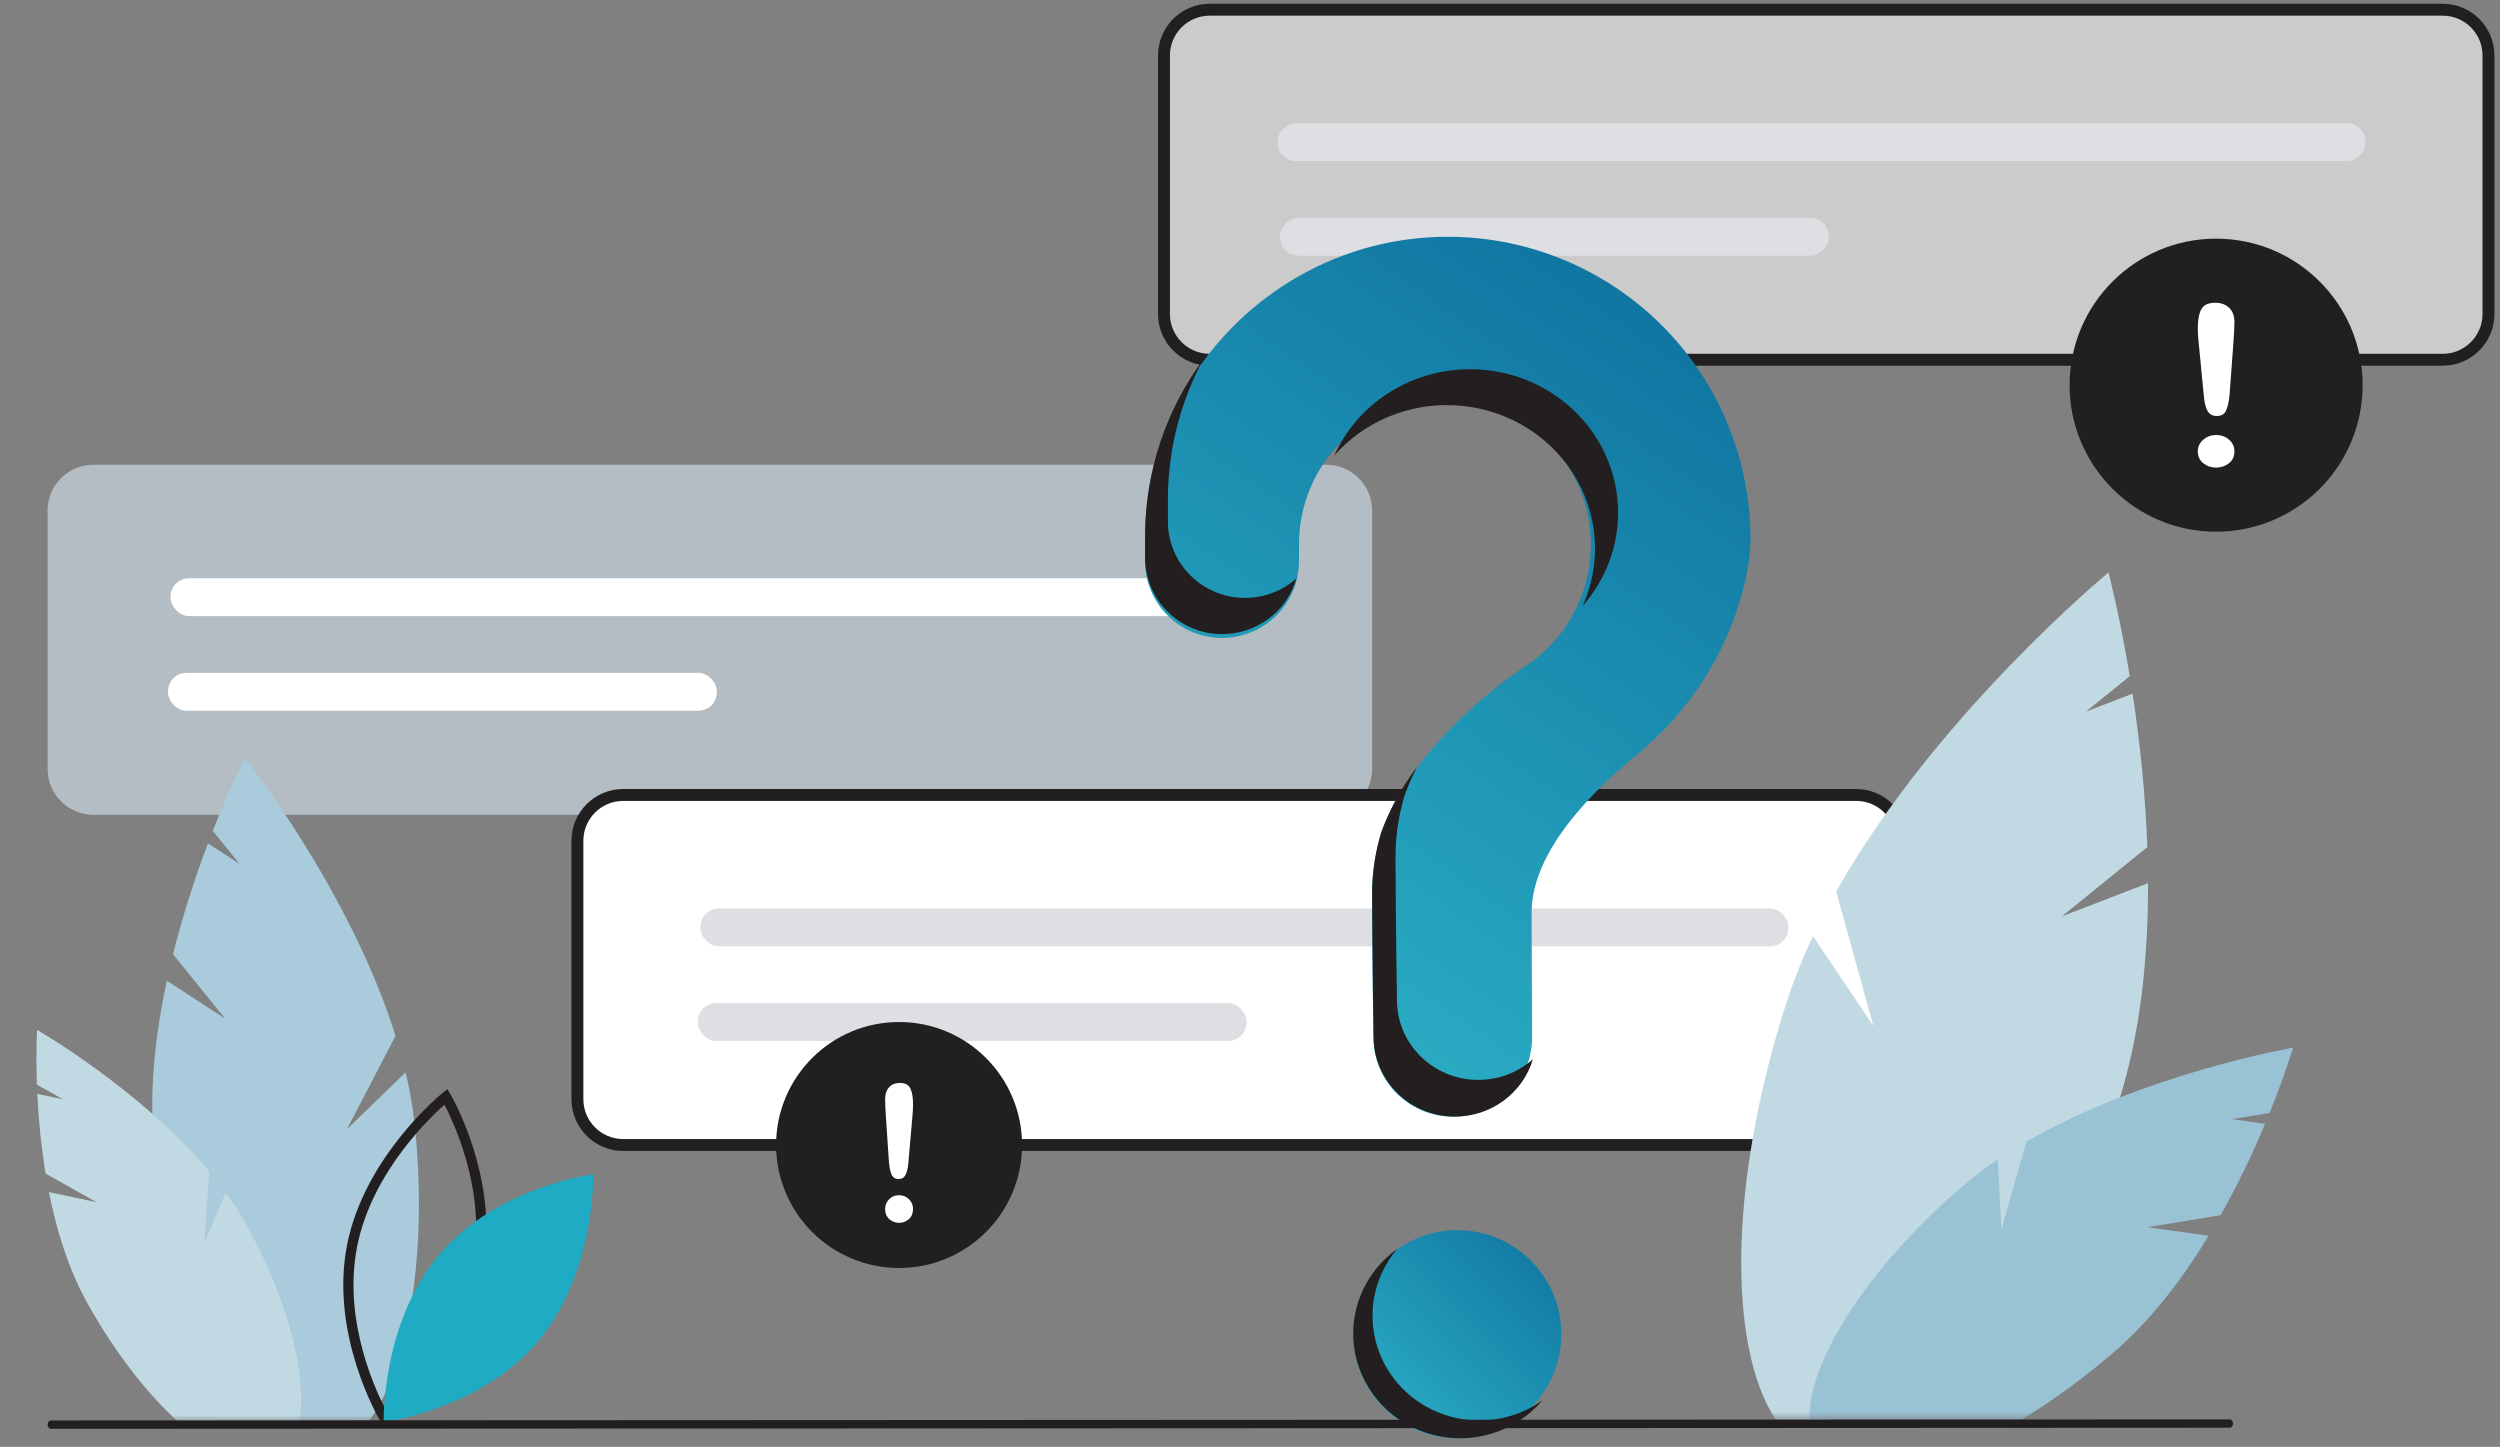
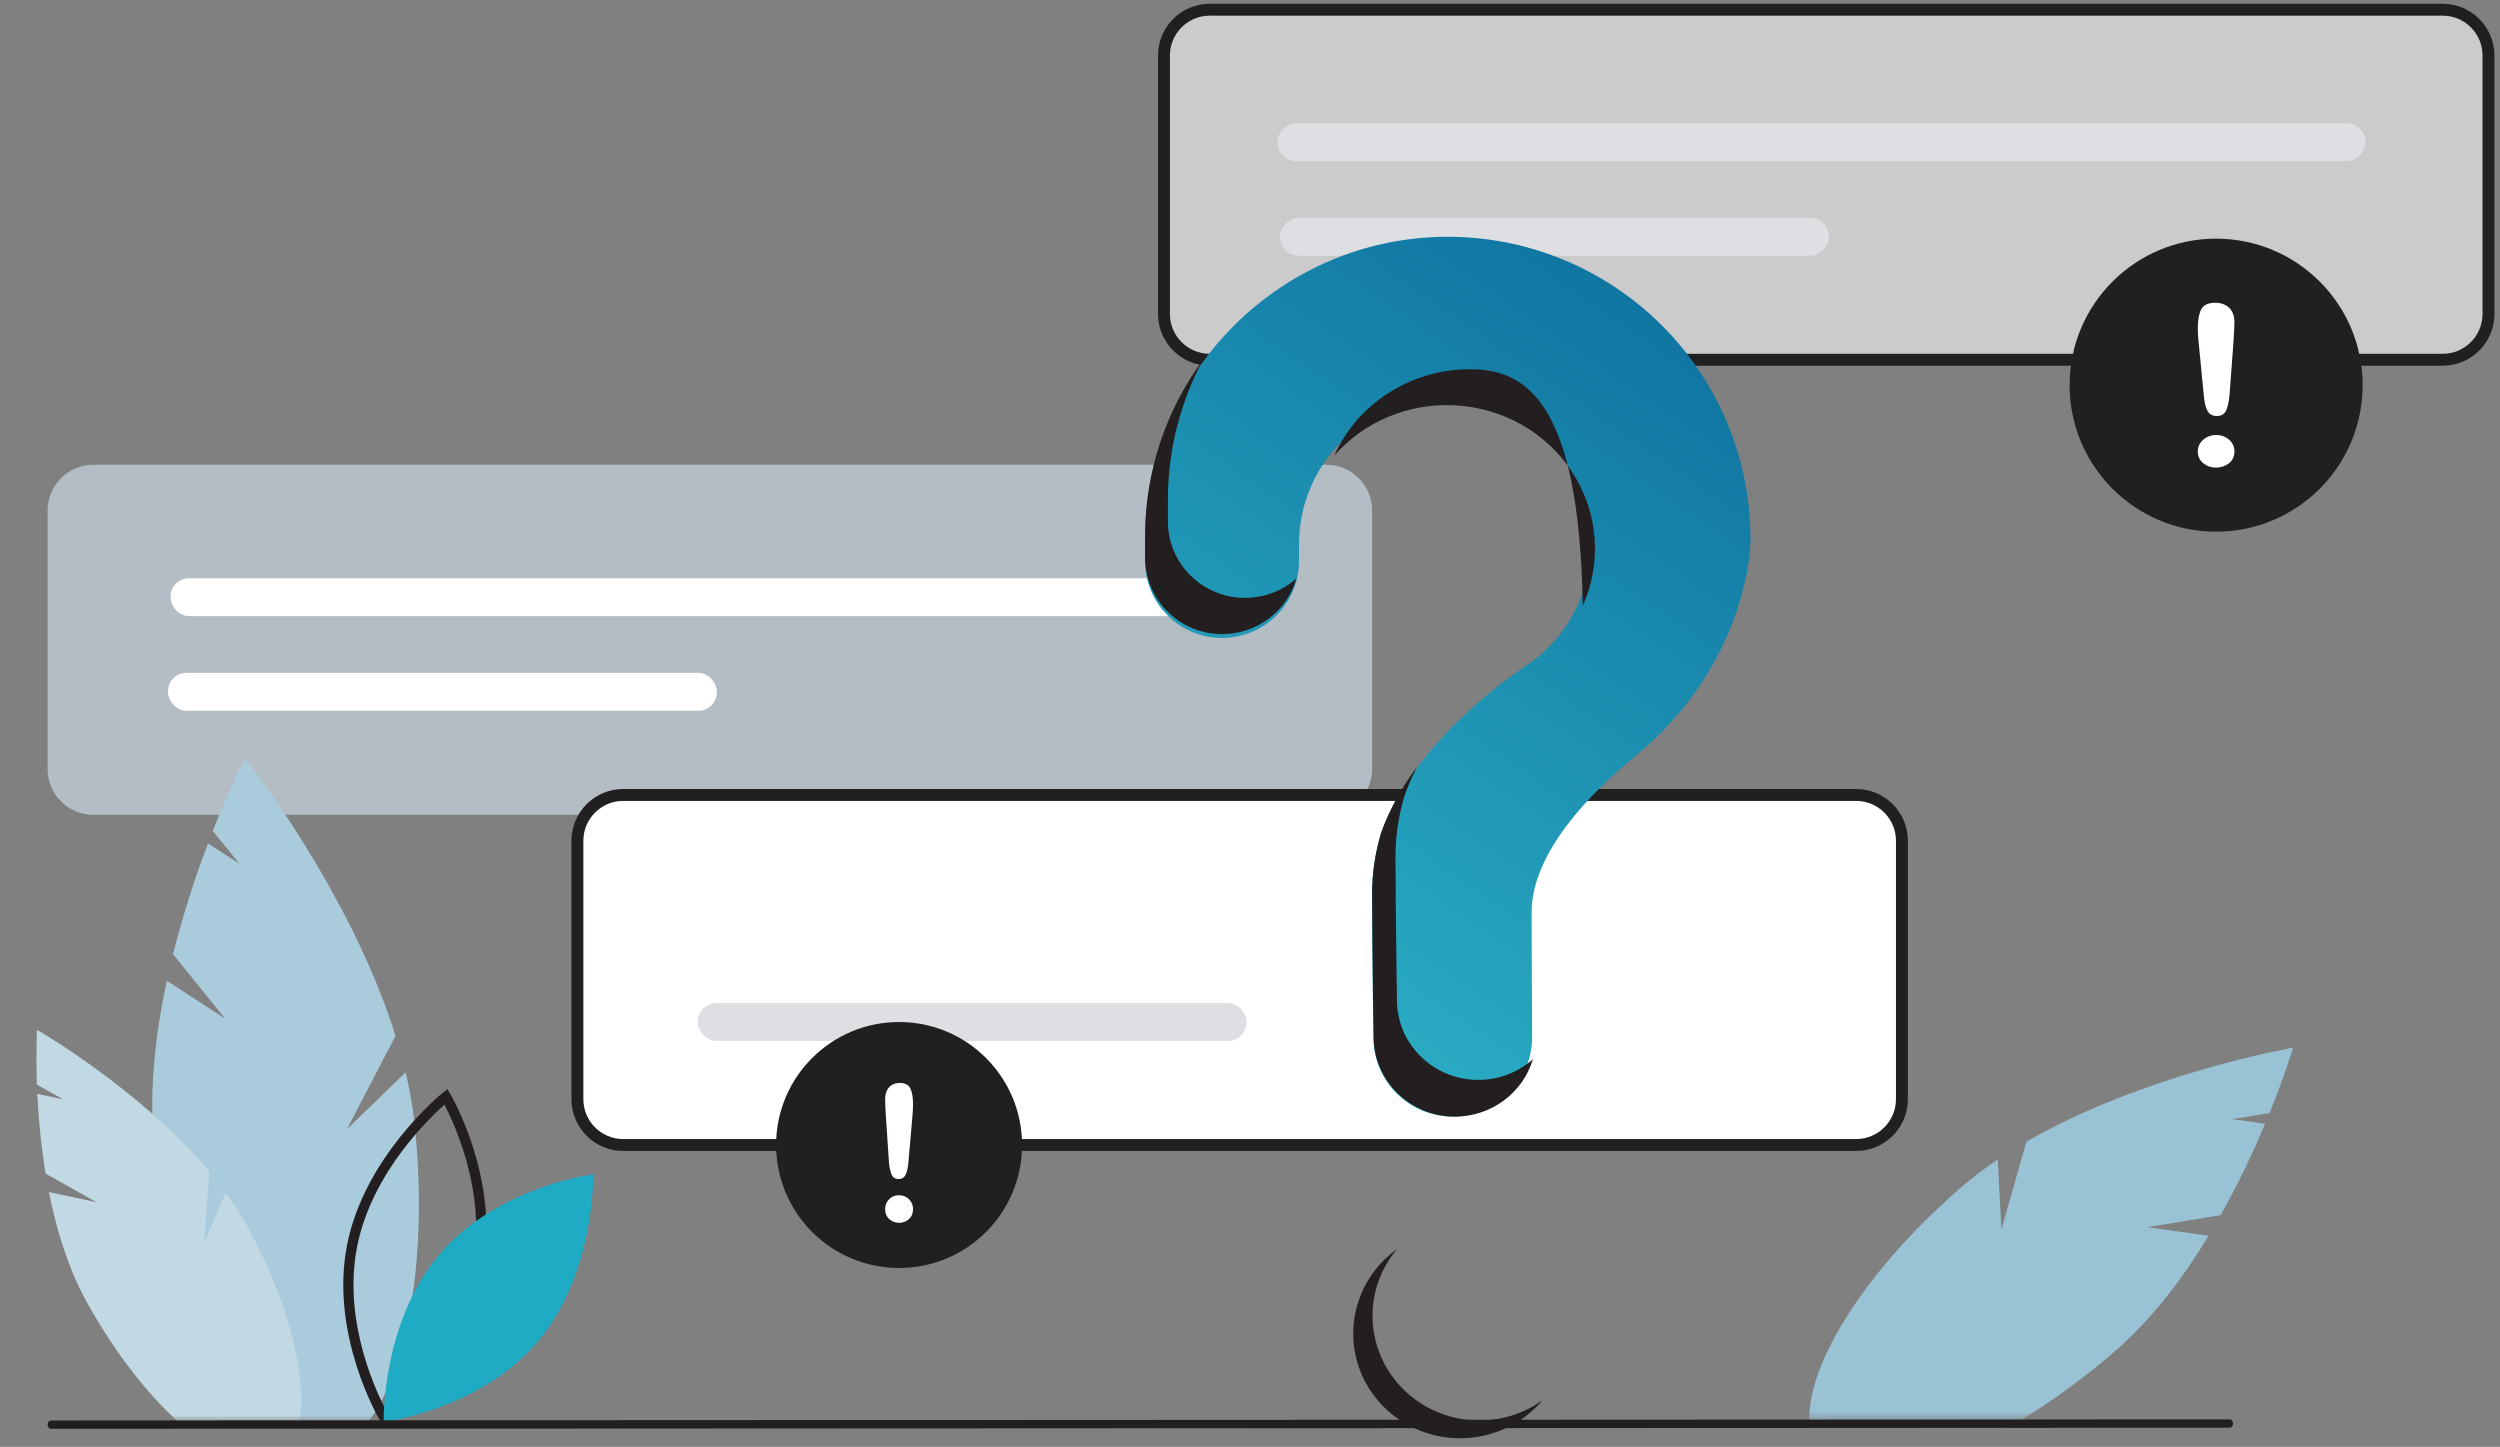
<svg xmlns="http://www.w3.org/2000/svg" xmlns:xlink="http://www.w3.org/1999/xlink" width="273px" height="158px" viewBox="0 0 273 158" version="1.1">
  <rect x="0" y="0" width="273" height="158" fill="#808080" stroke="none" />
  <title>Group 17</title>
  <defs>
    <rect id="path-1" x="0" y="0" width="66.119" height="104.344" />
    <linearGradient x1="0%" y1="100%" x2="100%" y2="0%" id="linearGradient-3">
      <stop stop-color="#2DB3C7" offset="0%" />
      <stop stop-color="#0F73A0" offset="100%" />
    </linearGradient>
    <linearGradient x1="26.321%" y1="100%" x2="73.679%" y2="0%" id="linearGradient-4">
      <stop stop-color="#2DB3C7" offset="0%" />
      <stop stop-color="#0F73A0" offset="100%" />
    </linearGradient>
    <rect id="path-5" x="0" y="0" width="58" height="74" />
  </defs>
  <g id="Page-3" stroke="none" stroke-width="1" fill="none" fill-rule="evenodd">
    <g id="Produkte-&amp;-Preise-2" transform="translate(-584, -3644)">
      <g id="Group-13" transform="translate(0, 2767.061)">
        <g id="Group-40" transform="translate(250, 878)">
          <g id="Group-17" transform="translate(334, 0)">
            <g id="Group-43-Copy" transform="translate(77.517, 68.801) scale(-1, 1) translate(-77.517, -68.801) translate(5.199, 49.689)">
              <path d="M139.636,38.225 L5,38.225 C2.239,38.225 3.38176876e-16,35.987 0,33.225 L0,5 C-3.38176876e-16,2.239 2.239,5.07265313e-16 5,0 L139.636,0 C142.397,-5.07265313e-16 144.636,2.239 144.636,5 L144.636,33.225 C144.636,35.987 142.397,38.225 139.636,38.225 Z" id="Path" fill="#B5BDC4" fill-rule="nonzero" />
              <rect id="Rectangle" fill="#FFFFFF" transform="translate(71.801, 14.464) scale(-1, 1) translate(-71.801, -14.464) " x="12.397" y="12.397" width="118.808" height="4.132" rx="2" />
              <rect id="Rectangle-Copy-72" fill="#FFFFFF" transform="translate(101.525, 24.795) scale(-1, 1) translate(-101.525, -24.795) " x="71.565" y="22.728" width="59.921" height="4.132" rx="2" />
            </g>
            <g id="Group-43" transform="translate(135.371, 111.576) scale(-1, 1) translate(-135.371, -111.576) translate(63.053, 85.748)">
              <path d="M139.636,38.225 L5,38.225 C2.239,38.225 -5.50001544e-16,35.987 0,33.225 L0,5 C-1.2263553e-15,2.239 2.239,-3.80913106e-16 5,0 L139.636,0 C142.397,1.42085566e-14 144.636,2.239 144.636,5 L144.636,33.225 C144.636,35.987 142.397,38.225 139.636,38.225 Z" id="Path" stroke="#221F20" stroke-width="1.3" fill="#FFFFFF" fill-rule="nonzero" />
-               <rect id="Rectangle" fill="#DEDFE2" transform="translate(71.801, 14.464) scale(-1, 1) translate(-71.801, -14.464) " x="12.397" y="12.397" width="118.808" height="4.132" rx="2" />
              <rect id="Rectangle-Copy-72" fill="#DEDFE2" transform="translate(101.525, 24.795) scale(-1, 1) translate(-101.525, -24.795) " x="71.565" y="22.728" width="59.921" height="4.132" rx="2" />
              <g id="Group-14" transform="translate(96.079, 24.795)" fill-rule="nonzero">
                <g id="Group-46" fill="#221F20">
                  <path d="M13.43,26.861 C6.013,26.861 0,20.848 0,13.43 C0,6.013 6.013,0 13.43,0 C20.848,0 26.861,6.013 26.861,13.43 C26.861,16.992 25.446,20.409 22.927,22.927 C20.409,25.446 16.992,26.861 13.43,26.861 Z" id="Path" />
                </g>
                <g id="H3-Copy" transform="translate(13.43, 14.29) scale(-1, 1) translate(-13.43, -14.29) translate(11.907, 6.653)" fill="#FFFFFF">
                  <path d="M0.414,8.636 L0.091,3.804 C0.03,2.862 0,2.186 0,1.776 C0,1.217 0.146,0.782 0.439,0.469 C0.731,0.156 1.117,0 1.594,0 C2.172,0 2.559,0.2 2.754,0.6 C2.949,1 3.047,1.577 3.047,2.331 C3.047,2.774 3.023,3.225 2.976,3.682 L2.542,8.656 C2.495,9.248 2.394,9.702 2.24,10.018 C2.085,10.334 1.829,10.493 1.473,10.493 C1.11,10.493 0.858,10.34 0.716,10.034 C0.575,9.727 0.474,9.262 0.414,8.636 Z M1.534,15.275 C1.123,15.275 0.765,15.142 0.459,14.876 C0.153,14.611 0,14.239 0,13.761 C0,13.344 0.146,12.99 0.439,12.697 C0.731,12.404 1.09,12.258 1.513,12.258 C1.937,12.258 2.299,12.404 2.598,12.697 C2.897,12.99 3.047,13.344 3.047,13.761 C3.047,14.232 2.896,14.602 2.593,14.871 C2.29,15.14 1.937,15.275 1.534,15.275 Z" id="Shape" />
                </g>
              </g>
            </g>
            <g id="Group-43-Copy-2" transform="translate(127.106, 0)">
              <path d="M139.636,38.225 L5,38.225 C2.239,38.225 3.38176876e-16,35.987 0,33.225 L0,5 C-3.38176876e-16,2.239 2.239,1.39544373e-15 5,0 L139.636,0 C142.397,-5.07265313e-16 144.636,2.239 144.636,5 L144.636,33.225 C144.636,35.987 142.397,38.225 139.636,38.225 Z" id="Path" stroke="#221F20" stroke-width="1.3" fill-opacity="0.587" fill="#FFFFFF" fill-rule="nonzero" />
              <rect id="Rectangle" fill="#DEDFE2" transform="translate(71.801, 14.464) scale(-1, 1) translate(-71.801, -14.464) " x="12.397" y="12.397" width="118.808" height="4.132" rx="2" />
              <rect id="Rectangle-Copy-72" fill="#DEDFE2" transform="translate(42.638, 24.795) scale(-1, 1) translate(-42.638, -24.795) " x="12.678" y="22.728" width="59.921" height="4.132" rx="2" />
              <g id="Group-14" transform="translate(98.894, 25)" fill-rule="nonzero">
                <g id="Group-46" fill="#221F20">
                  <path d="M16,32 C7.163,32 0,24.837 0,16 C0,7.163 7.163,0 16,0 C24.837,0 32,7.163 32,16 C32,20.243 30.314,24.313 27.314,27.314 C24.313,30.314 20.243,32 16,32 Z" id="Path" />
                </g>
                <g id="H3-Copy" transform="translate(16, 16) scale(-1, 1) translate(-16, -16) translate(14, 7)" fill="#FFFFFF">
                  <path d="M0.543,10.177 L0.119,4.482 C0.04,3.373 0,2.576 0,2.092 C0,1.435 0.192,0.921 0.576,0.553 C0.96,0.184 1.466,0 2.093,0 C2.852,0 3.36,0.236 3.616,0.707 C3.872,1.179 4,1.859 4,2.746 C4,3.269 3.969,3.801 3.907,4.339 L3.338,10.201 C3.276,10.898 3.143,11.433 2.94,11.806 C2.737,12.178 2.402,12.365 1.934,12.365 C1.457,12.365 1.126,12.184 0.94,11.824 C0.755,11.463 0.623,10.914 0.543,10.177 Z M2.013,18 C1.475,18 1.004,17.843 0.603,17.53 C0.201,17.217 0,16.779 0,16.217 C0,15.725 0.192,15.307 0.576,14.962 C0.96,14.618 1.43,14.445 1.987,14.445 C2.543,14.445 3.018,14.618 3.411,14.962 C3.804,15.307 4,15.725 4,16.217 C4,16.771 3.801,17.207 3.404,17.524 C3.007,17.841 2.543,18 2.013,18 Z" id="Shape" />
                </g>
              </g>
            </g>
            <g id="Group-34" transform="translate(184.96, 49.589)">
              <mask id="mask-2" fill="white">
                <use xlink:href="#path-1" />
              </mask>
              <g id="Rectangle" />
              <g id="leafs" mask="url(#mask-2)" fill-rule="nonzero">
                <g transform="translate(33.439, 61.893) scale(-1, 1) rotate(-7) translate(-33.439, -61.893) translate(-8.841, 10.539)" id="Path">
-                   <path d="M34.327,41.381 L24.131,35.007 C23.663,29.411 23.517,23.793 23.693,18.181 L28.982,19.507 L23.762,16.243 C24.05,9.306 24.689,4.729 24.689,4.729 C24.689,4.729 45.303,17.87 58.45,35.682 L56.208,50.746 L61.555,40.211 C62.923,42.359 64.151,44.59 65.233,46.89 C74.244,66.209 76.488,84.888 71.499,93.088 C70.491,94.745 69.187,95.974 67.584,96.694 C58.05,100.977 41.54,85.623 30.708,62.399 C27.35,55.2 25.497,46.922 24.536,38.926 L34.327,41.381 Z" fill="#C1D9E3" transform="translate(48.86, 51.07) rotate(14) translate(-48.86, -51.07) " />
                  <path d="M22.617,73.334 L14.528,73.141 C12.284,70.185 10.216,67.111 8.335,63.934 L11.832,62.933 L7.691,62.834 C5.406,58.884 4.155,56.13 4.155,56.13 C4.155,56.13 20.6,56.661 34.418,62.242 L38.454,71.351 L37.795,63.739 C39.337,64.484 40.828,65.32 42.26,66.243 C56.664,75.592 65.14,87.639 61.193,93.151 C57.246,98.664 42.37,95.554 27.967,86.205 C23.502,83.307 19.517,79.315 16.144,75.187 L22.617,73.334 Z" fill="#9AC2D5" transform="translate(33.158, 76.004) rotate(15) translate(-33.158, -76.004) " />
                </g>
              </g>
            </g>
            <g id="Group-52" transform="translate(125.04, 24.795)" fill-rule="nonzero">
-               <circle id="Oval" fill="url(#linearGradient-3)" cx="34.093" cy="119.841" r="11.364" />
              <path d="M32.821,0 C14.917,0.127 0.258,14.669 0.003,32.562 C0.001,32.728 0,33.889 0,35.409 C0,40.047 3.762,43.808 8.403,43.808 L8.403,43.808 C10.635,43.808 12.774,42.921 14.351,41.343 C15.928,39.765 16.813,37.626 16.811,35.396 C16.81,34.362 16.81,33.647 16.81,33.603 C16.808,25.964 22.232,19.399 29.738,17.956 C37.243,16.513 44.717,20.598 47.551,27.693 C50.385,34.787 47.781,42.894 41.345,47.014 L41.348,47.018 C41.348,47.018 29.387,54.714 25.741,65.272 L25.744,65.272 C25.103,67.435 24.778,69.679 24.779,71.935 C24.779,72.862 24.834,80.976 24.939,87.561 C25.016,92.289 28.873,96.081 33.603,96.079 L33.603,96.079 C35.911,96.079 38.123,95.159 39.749,93.524 C41.376,91.888 42.282,89.671 42.268,87.365 C42.231,81.334 42.212,74.312 42.212,73.802 C42.212,67.319 48.469,60.86 53.609,56.648 C59.527,51.797 63.786,45.187 65.497,37.731 C65.875,36.196 66.084,34.624 66.119,33.043 C66.119,24.238 62.603,15.797 56.352,9.594 C50.1,3.39 41.63,-0.063 32.821,0 Z" id="Path" fill="url(#linearGradient-4)" />
              <path d="M10.917,39.432 C6.266,39.431 2.496,35.693 2.496,31.082 C2.496,29.572 2.497,28.418 2.499,28.253 C2.57,23.081 3.884,17.999 6.332,13.43 C2.31,18.889 0.098,25.453 0.003,32.212 C0.001,32.376 0,33.531 0,35.041 C0,39.652 3.771,43.39 8.422,43.391 C12.193,43.389 15.504,40.904 16.53,37.306 C14.988,38.677 12.989,39.434 10.917,39.432 Z" id="Path" fill="#231F20" />
-               <path d="M33.739,18.399 C39.044,18.645 43.886,21.4 46.693,25.771 C49.499,30.141 49.913,35.569 47.798,40.291 C51.914,35.606 52.819,29.02 50.113,23.453 C47.407,17.887 41.59,14.371 35.242,14.465 C28.895,14.56 23.191,18.246 20.662,23.89 C23.906,20.192 28.737,18.163 33.739,18.399 L33.739,18.399 Z" id="Path" fill="#231F20" />
+               <path d="M33.739,18.399 C39.044,18.645 43.886,21.4 46.693,25.771 C49.499,30.141 49.913,35.569 47.798,40.291 C47.407,17.887 41.59,14.371 35.242,14.465 C28.895,14.56 23.191,18.246 20.662,23.89 C23.906,20.192 28.737,18.163 33.739,18.399 L33.739,18.399 Z" id="Path" fill="#231F20" />
              <path d="M36.387,92.068 L36.387,92.068 C31.54,92.069 27.589,88.25 27.51,83.489 C27.402,76.856 27.346,68.684 27.346,67.75 C27.345,65.478 27.678,63.218 28.335,61.039 L28.331,61.038 C28.719,59.945 29.188,58.881 29.733,57.854 C28.059,60.047 26.727,62.472 25.78,65.05 L25.783,65.05 C25.126,67.229 24.793,69.489 24.795,71.761 C24.795,72.695 24.851,80.867 24.959,87.5 C25.037,92.261 28.989,96.081 33.835,96.079 L33.835,96.079 C37.78,96.079 41.252,93.521 42.358,89.8 C40.725,91.262 38.595,92.071 36.387,92.068 L36.387,92.068 Z" id="Path" fill="#231F20" />
              <path d="M31.848,128.308 C28.487,126.874 26.009,123.977 25.158,120.484 C24.306,116.991 25.18,113.31 27.517,110.543 C23.869,113.152 22.086,117.589 22.939,121.934 C23.793,126.279 27.13,129.752 31.506,130.848 C35.882,131.945 40.512,130.469 43.391,127.059 C40.043,129.456 35.648,129.931 31.848,128.308 L31.848,128.308 Z" id="Path" fill="#231F20" />
            </g>
            <g id="Group-16" transform="translate(0, 80)">
              <mask id="mask-6" fill="white">
                <use xlink:href="#path-5" />
              </mask>
              <g id="Rectangle" />
              <g id="Group-18-Copy-3" mask="url(#mask-6)" fill-rule="nonzero">
                <g transform="translate(24.814, 40.348) rotate(12) translate(-24.814, -40.348) translate(-5.994, 2.039)" id="Path">
                  <path d="M27.511,29.694 L19.823,24.888 C19.47,20.668 19.36,16.433 19.493,12.201 L23.481,13.201 L19.545,10.74 C19.762,5.509 20.243,2.059 20.243,2.059 C20.243,2.059 35.787,11.967 45.7,25.397 L44.009,36.755 L48.041,28.812 C49.072,30.432 49.998,32.114 50.814,33.848 C57.609,48.415 59.3,62.499 55.539,68.682 C54.778,69.931 53.795,70.858 52.587,71.401 C45.398,74.63 32.95,63.053 24.782,45.542 C22.25,40.114 20.853,33.872 20.128,27.843 L27.511,29.694 Z" fill="#AACBDB" transform="translate(38.469, 37) rotate(7) translate(-38.469, -37) " />
                  <path d="M17.992,53.143 L11.613,52.991 C9.843,50.66 8.213,48.236 6.73,45.73 L9.487,44.941 L6.221,44.863 C4.42,41.748 3.434,39.577 3.434,39.577 C3.434,39.577 16.401,39.996 27.297,44.396 L30.48,51.579 L29.961,45.577 C31.176,46.164 32.352,46.824 33.481,47.551 C44.839,54.923 51.523,64.423 48.411,68.77 C45.299,73.117 33.568,70.665 22.21,63.293 C18.689,61.007 15.547,57.859 12.887,54.604 L17.992,53.143 Z" fill="#C1D9E3" transform="translate(26.304, 55.249) rotate(16) translate(-26.304, -55.249) " />
                </g>
              </g>
            </g>
            <g id="Group-15" transform="translate(49.589, 135.137) rotate(56) translate(-49.589, -135.137) translate(35.135, 118.091)" fill-rule="nonzero">
              <path d="M25.828,34.093 L25.482,34.073 C25.377,34.068 14.869,33.402 7.918,26.451 C0.967,19.5 0.037,8.728 0.028,8.619 L0,8.265 L0.346,8.284 C0.451,8.29 10.959,8.956 17.91,15.907 C24.861,22.858 25.791,33.63 25.8,33.739 L25.828,34.093 Z M0.669,8.934 C0.897,10.857 2.27,19.937 8.339,26.006 C14.409,32.076 23.281,33.241 25.159,33.424 C24.931,31.5 23.558,22.421 17.488,16.352 L17.488,16.352 C11.414,10.277 2.546,9.116 0.669,8.934 Z" id="Shape-Copy-2" stroke="#231F20" stroke-width="0.5" fill="#231F20" />
              <path d="M14.215,18.848 C16.871,28.262 25.971,34.093 25.971,34.093 C25.971,34.093 30.764,24.659 28.107,15.245 C25.45,5.831 16.35,4.6980521e-13 16.35,4.6980521e-13 C16.35,4.6980521e-13 11.558,9.433 14.215,18.848 Z" id="Path-Copy-2" fill="#1FABC4" />
            </g>
            <path d="M243.47,154.849 L5.577,154.967 C5.368,154.967 5.199,154.762 5.199,154.509 C5.199,154.257 5.368,154.052 5.577,154.052 L243.47,153.934 C243.679,153.935 243.848,154.139 243.848,154.391 C243.848,154.643 243.679,154.848 243.47,154.849 Z" id="Path" fill="#231F20" fill-rule="nonzero" />
          </g>
        </g>
      </g>
    </g>
  </g>
</svg>